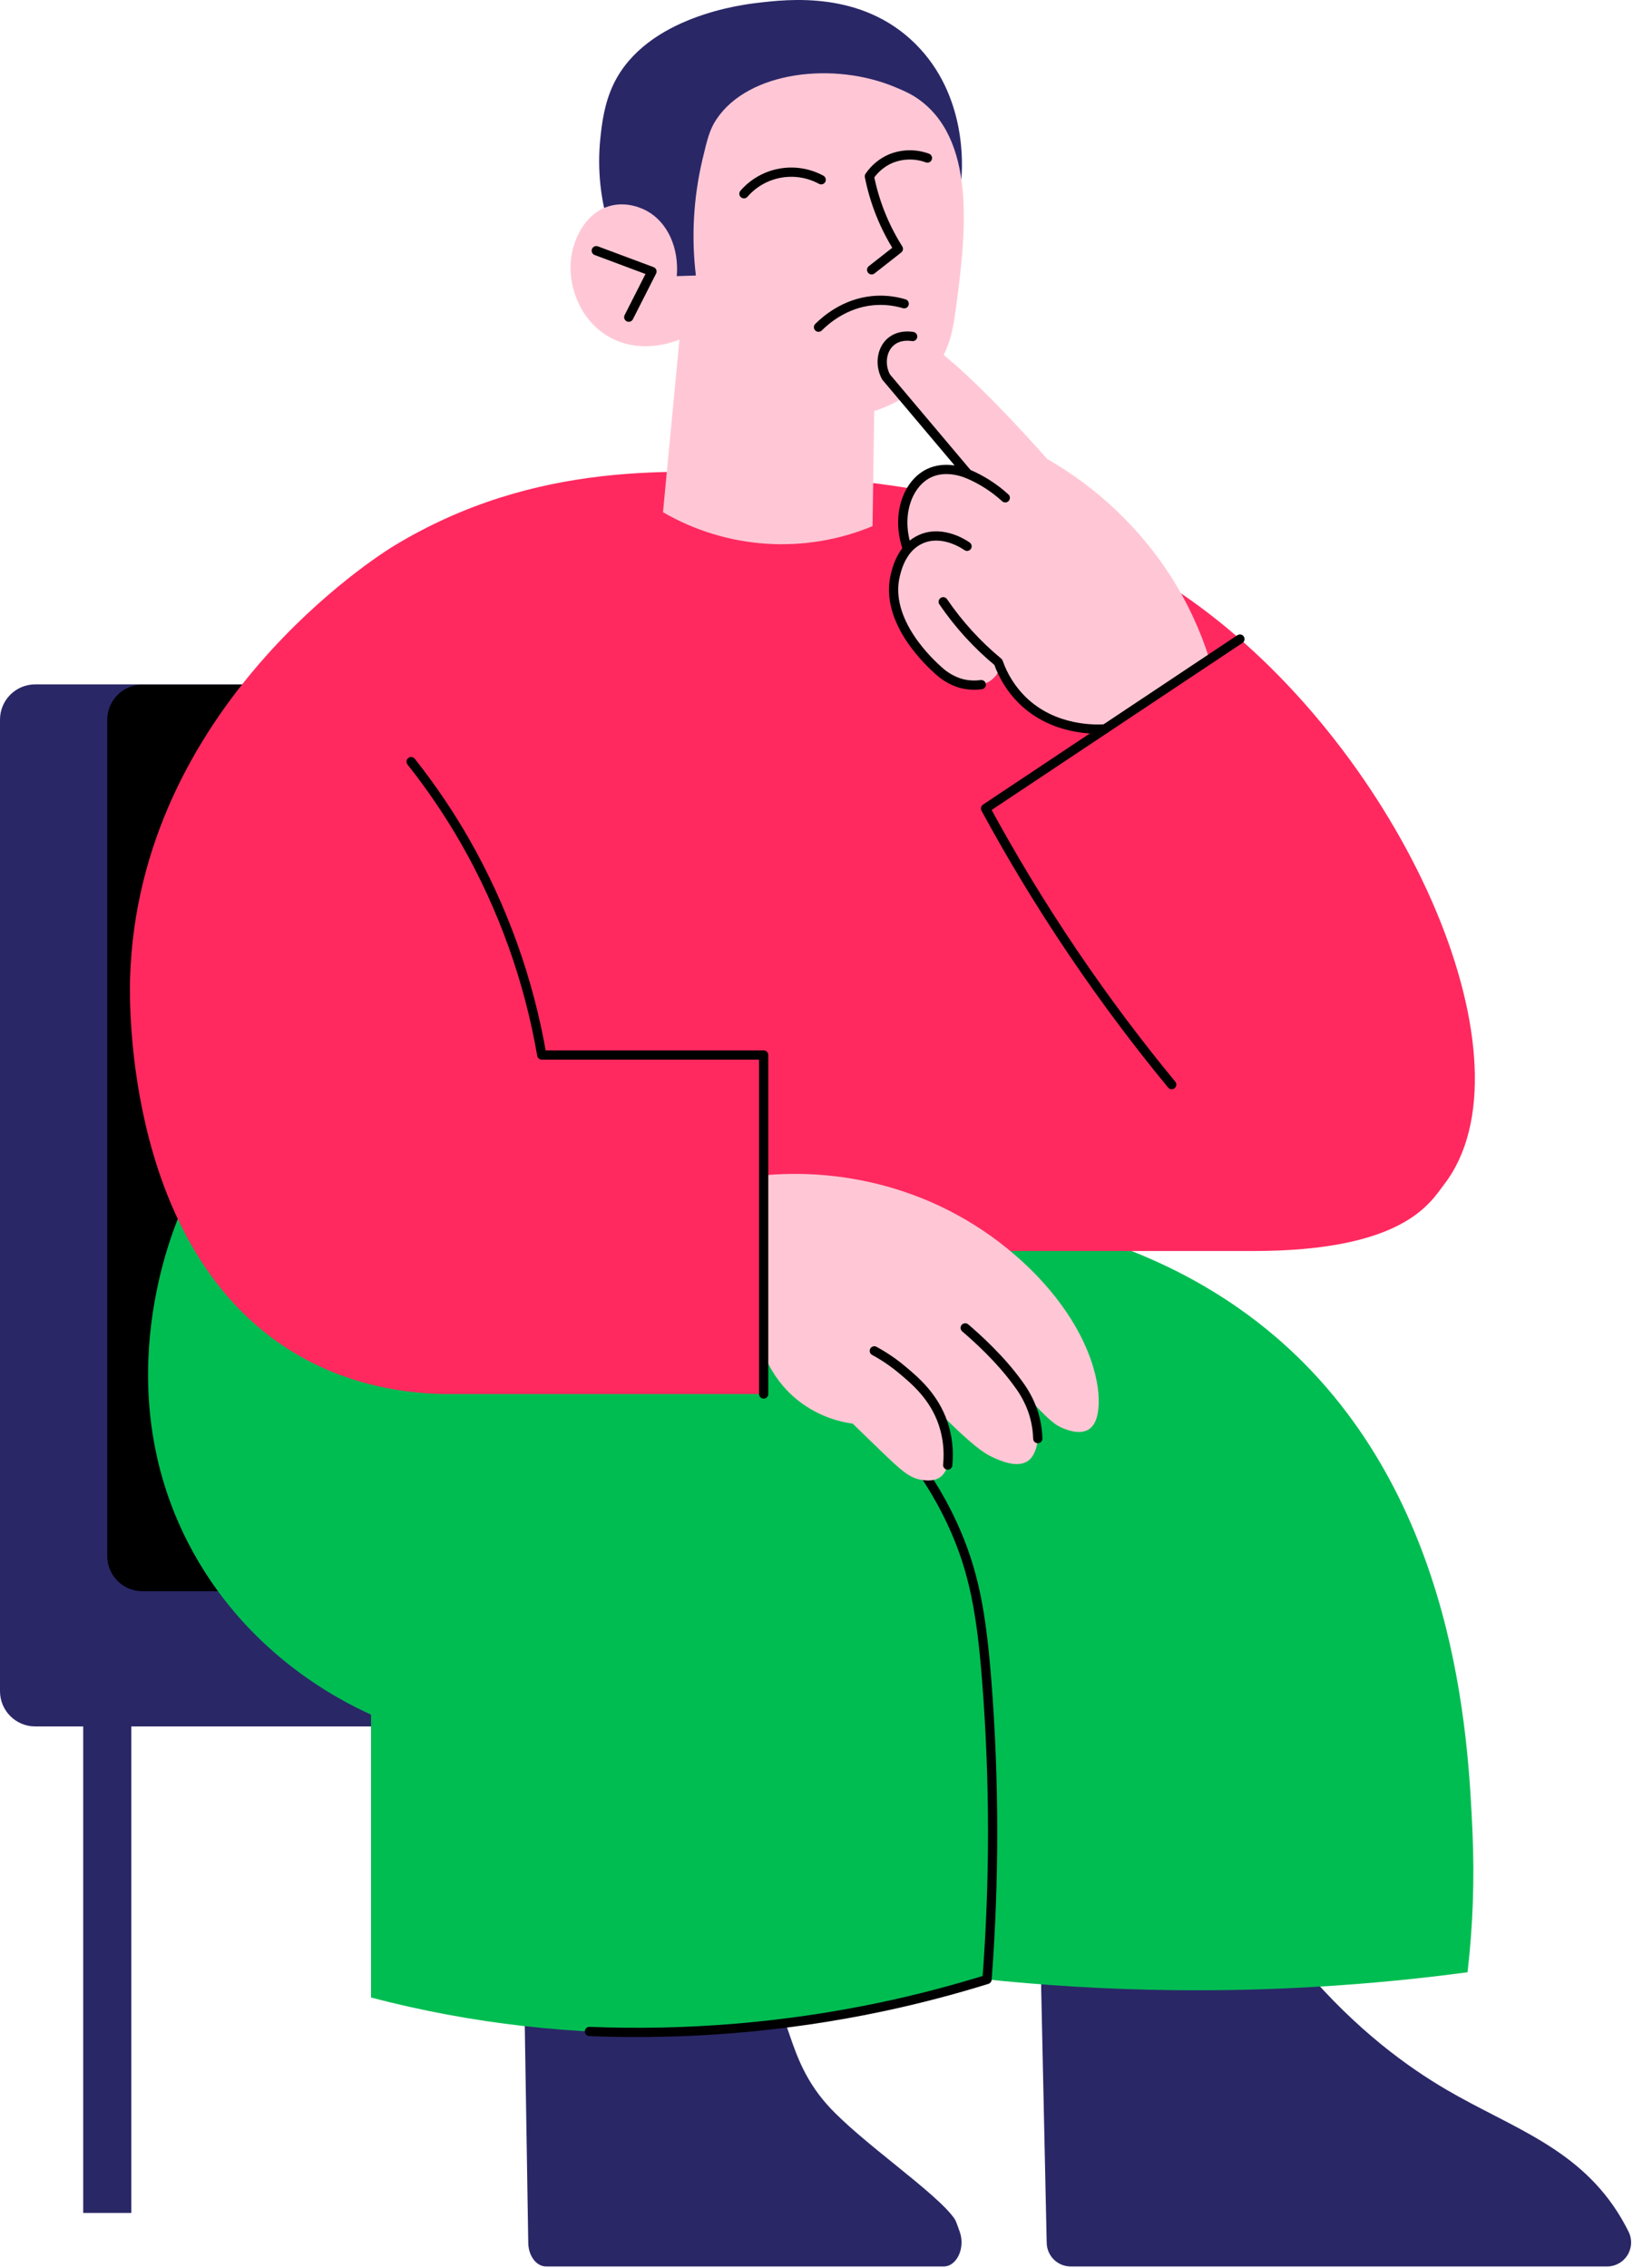
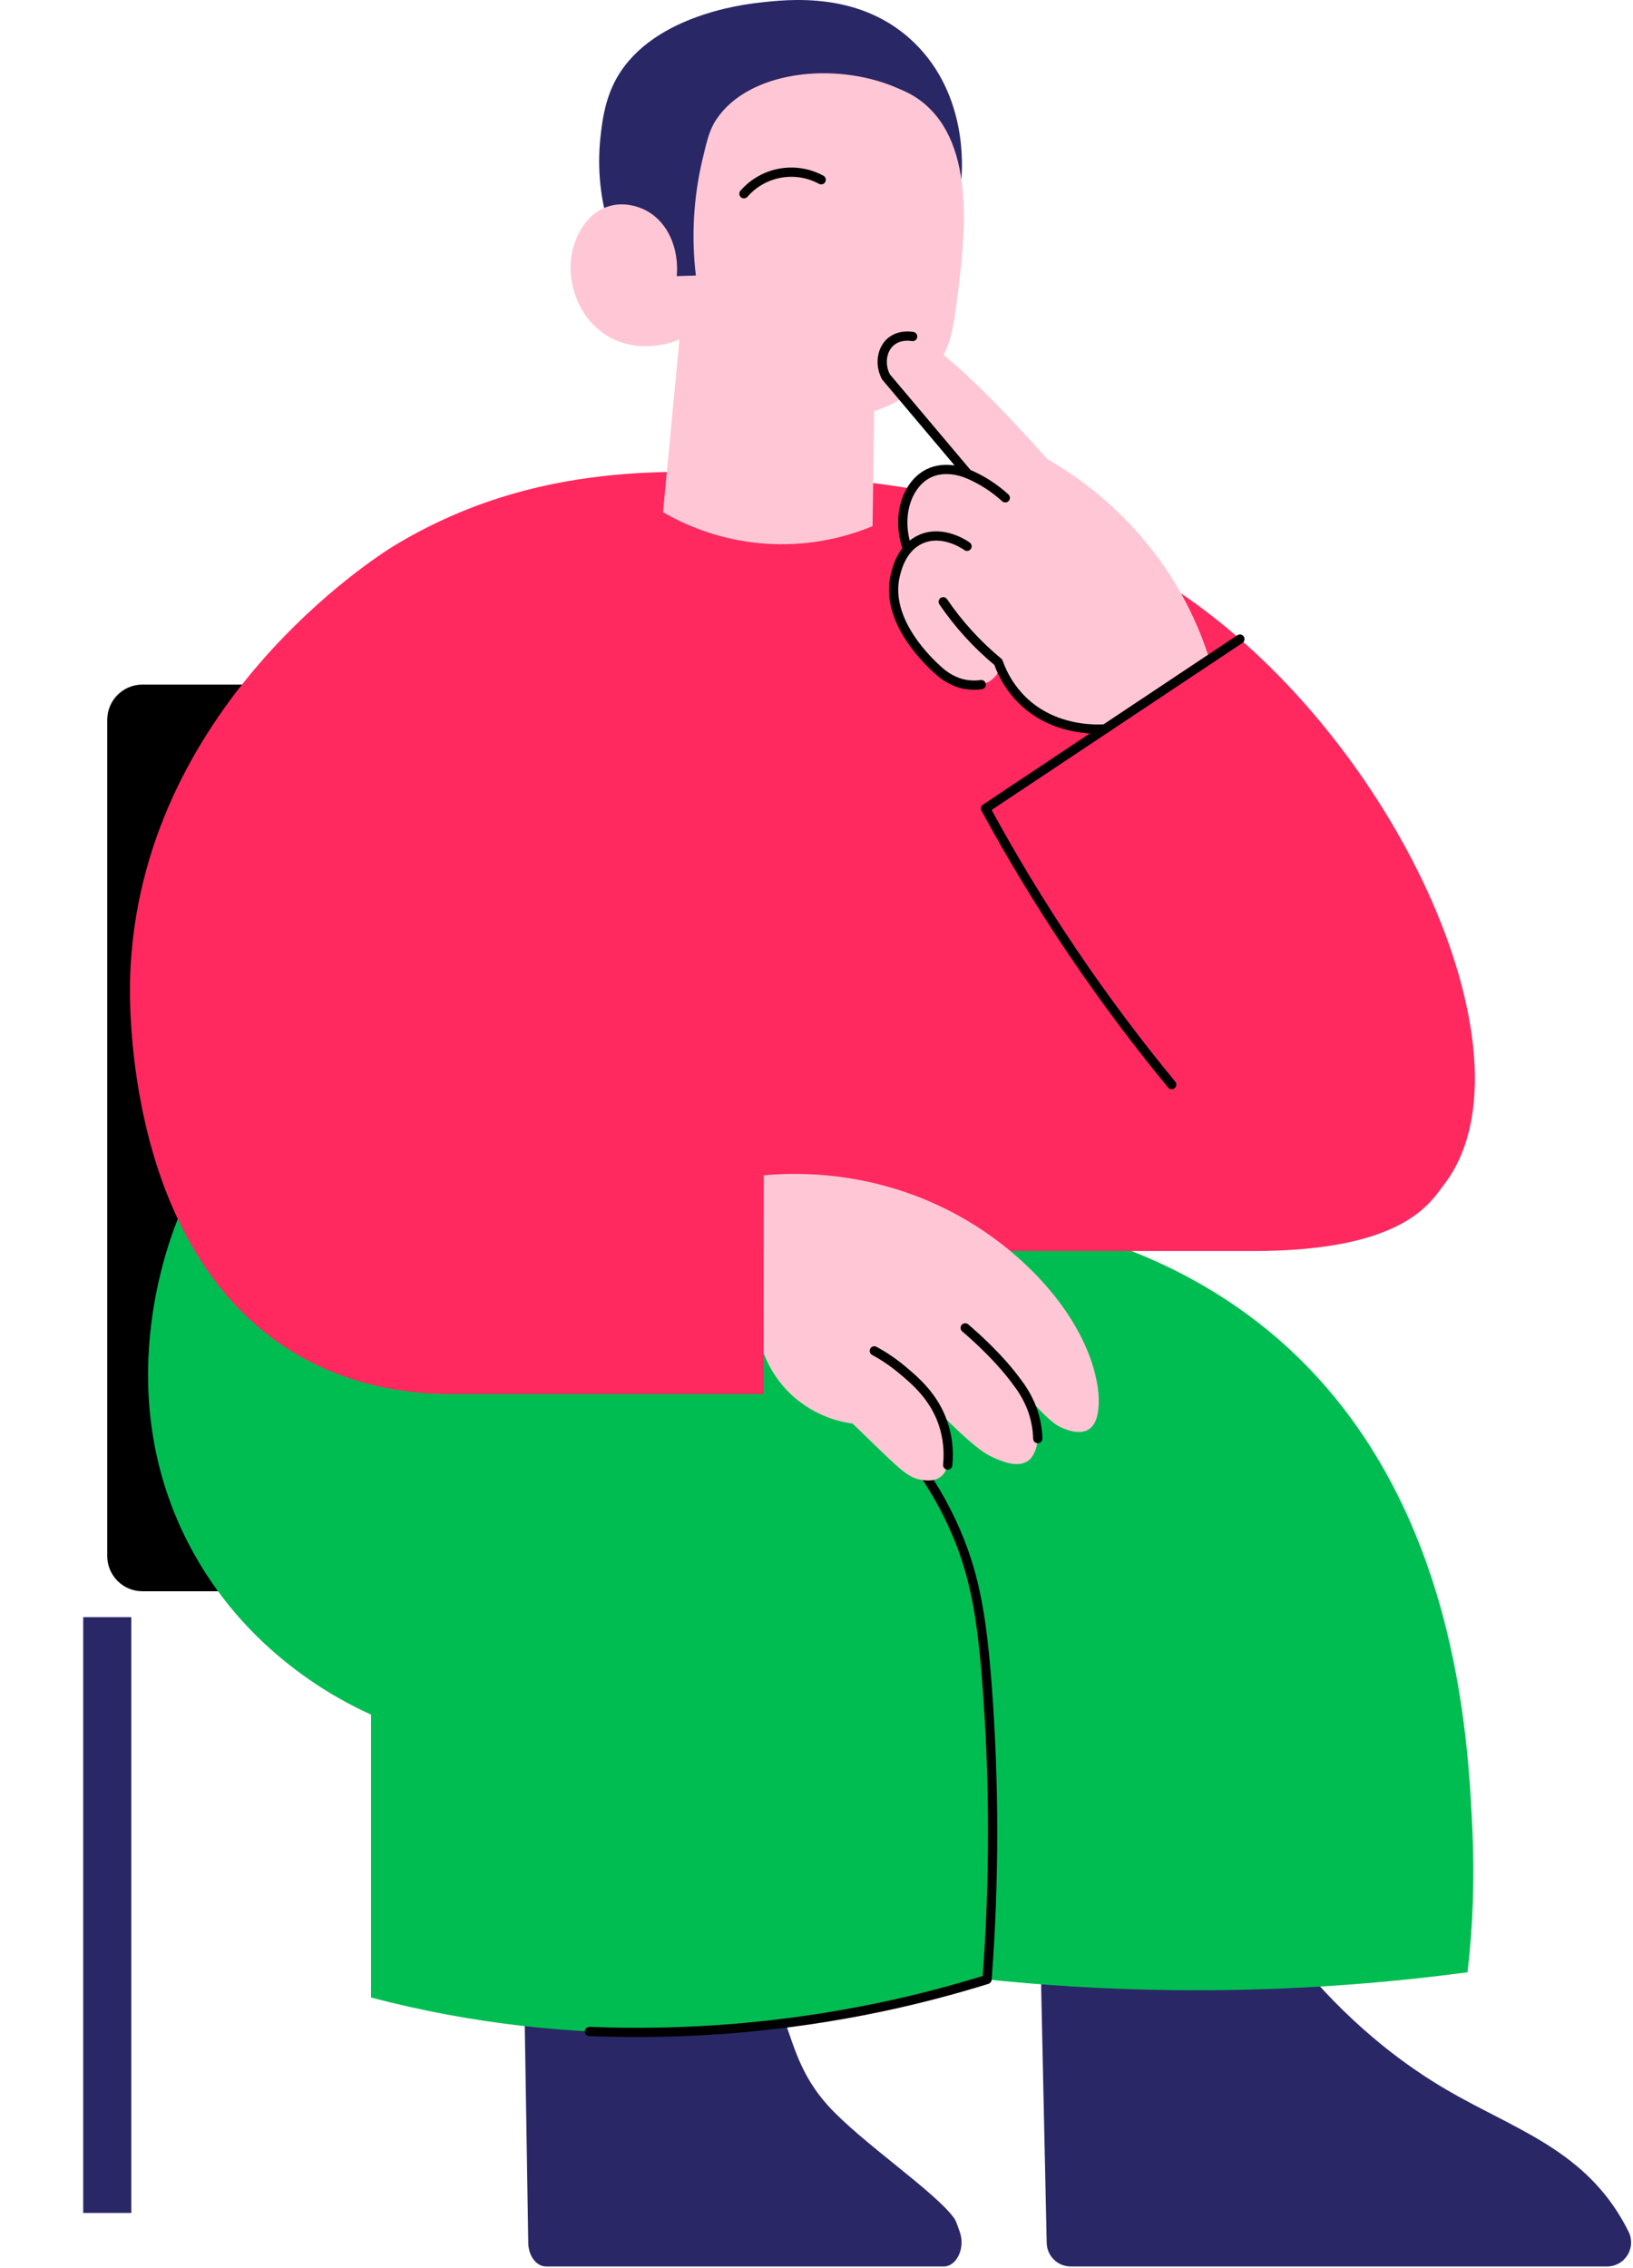
<svg xmlns="http://www.w3.org/2000/svg" width="252" height="350" viewBox="0 0 252 350" fill="none">
  <path d="M20.259 249.544H12.84V341.481H20.259V249.544Z" fill="#2A2767" />
-   <path d="M78.454 105.607H5.436C2.434 105.607 0 108.041 0 111.043V260.972C0 263.974 2.434 266.408 5.436 266.408H78.454C81.457 266.408 83.89 263.974 83.89 260.972V111.043C83.89 108.041 81.457 105.607 78.454 105.607Z" fill="#2A2767" />
  <path d="M95.004 105.638H21.985C18.983 105.638 16.55 108.072 16.55 111.074V240.114C16.55 243.116 18.983 245.549 21.985 245.549H95.004C98.006 245.549 100.44 243.116 100.44 240.114V111.074C100.44 108.072 98.006 105.638 95.004 105.638Z" fill="black" />
  <path d="M160.667 306.584C160.95 319.759 161.235 332.931 161.523 346.1C161.541 347.072 161.939 347.998 162.633 348.679C163.327 349.36 164.26 349.742 165.232 349.741H247.981C248.616 349.744 249.242 349.584 249.797 349.276C250.353 348.968 250.82 348.522 251.154 347.982C251.488 347.441 251.677 346.824 251.704 346.19C251.731 345.555 251.595 344.924 251.308 344.357C250.991 343.718 250.64 343.059 250.244 342.385C243.858 331.494 233.409 328.426 223.233 322.477C217.312 319.01 209.394 313.346 201.262 303.773C200.909 303.356 200.468 303.022 199.972 302.794C199.475 302.567 198.935 302.451 198.389 302.455L164.348 302.783C163.855 302.787 163.368 302.888 162.915 303.082C162.463 303.276 162.053 303.558 161.71 303.912C161.368 304.265 161.099 304.684 160.92 305.143C160.741 305.601 160.655 306.091 160.667 306.584Z" fill="#2A2767" />
  <path d="M80.885 306.584L81.519 346.1C81.55 348.124 82.777 349.741 84.275 349.741H145.624C147.675 349.741 149.002 346.834 148.092 344.357C147.769 343.484 147.555 342.756 147.301 342.385C144.531 338.348 132.875 330.578 127.744 324.885C119.951 316.24 122.893 307.619 114.427 303.77C113.643 303.414 112.047 303.094 108.86 302.455C96.876 300.055 90.159 302.697 83.622 302.783C82.081 302.803 80.851 304.512 80.885 306.584Z" fill="#2A2767" />
  <path d="M28.155 186.401C26.699 189.665 16.481 213.637 29.011 238.048C37.711 254.994 52.349 262.367 57.259 264.584V308.242C88.361 316.392 121.154 315.402 151.707 305.388C160.69 306.336 170.42 306.972 180.812 307.1C196.077 307.288 211.335 306.366 226.466 304.341C227.303 297.145 227.557 289.892 227.228 282.655C226.563 268.165 224.874 231.254 197.932 207.231C192.225 202.155 180.966 193.683 162.55 189.255L28.155 186.401Z" fill="#00BD52" />
  <path d="M90.961 313.48C106.051 314.084 121.157 312.819 135.936 309.714C141.774 308.484 147.239 307.029 152.318 305.451C153.479 290.138 153.466 274.759 152.278 259.448C151.465 249.176 150.369 242.416 146.856 234.909C142.556 225.713 136.55 219.501 132.304 215.791" stroke="black" stroke-width="1.427" stroke-linecap="round" stroke-linejoin="round" />
  <path d="M186.327 94.51C161.825 75.803 134.572 74.191 121.081 73.395C104.4 72.41 82.589 71.024 60.778 84.238C58.495 85.627 21.301 109 20.071 151.008C19.954 154.945 19.369 194.18 46.511 209.408C54.734 214.019 62.943 214.995 68.388 215.115H117.849V193.047H193.367C216.713 193.047 220.737 185.522 222.851 182.774C237.169 164.17 217.387 118.222 186.327 94.51Z" fill="#FF295F" />
  <path d="M117.863 181.365C125.103 180.704 132.401 181.54 139.303 183.822C147.144 186.42 154.238 190.881 159.976 196.822C168.04 205.245 169.678 212.986 169.549 216.542C169.512 217.469 169.424 219.715 167.966 220.599C166.448 221.518 164.236 220.491 163.651 220.22C163.218 220.017 162.453 219.606 160.673 217.809C159.491 216.615 158.389 215.344 157.374 214.005C158.164 215.146 161.083 219.563 159.879 223.484C159.471 224.822 158.829 225.304 158.644 225.433C156.955 226.606 154.327 225.393 153.08 224.817C152.295 224.451 150.868 223.701 146.993 219.966C145.638 218.659 144.565 217.549 143.855 216.804C145.21 218.492 146.064 220.527 146.32 222.676C146.448 223.869 146.748 226.703 145.133 227.907C144.18 228.614 142.979 228.46 142.365 228.383C140.385 228.138 139.132 226.957 136.002 223.961C133.948 221.986 132.37 220.451 131.579 219.68C128.084 219.207 124.815 217.68 122.209 215.303C120.27 213.507 118.776 211.284 117.843 208.812C117.851 199.668 117.857 190.519 117.863 181.365Z" fill="#FFC7D5" />
  <path d="M146.248 226.075C146.474 223.895 146.228 221.691 145.526 219.615C144.12 215.5 141.221 213.052 139.249 211.405C137.91 210.279 136.461 209.29 134.923 208.455" stroke="black" stroke-width="1.427" stroke-linecap="round" stroke-linejoin="round" />
  <path d="M160.147 221.992C160.107 220.543 159.85 219.109 159.386 217.737C158.855 216.226 158.093 214.807 157.128 213.528C154.375 209.691 150.691 206.395 148.948 204.905" stroke="black" stroke-width="1.427" stroke-linecap="round" stroke-linejoin="round" />
  <path d="M94.194 35.667C92.675 31.064 92.146 26.191 92.641 21.369C92.87 19.226 93.212 16.01 94.71 12.923C99.798 2.456 114.718 0.699 116.895 0.442C121.681 -0.129 132.972 -1.45 141.244 6.751C149.304 14.74 148.508 25.851 148.351 27.632L107.262 45.557L94.194 35.667Z" fill="#2A2767" />
  <path d="M104.849 52.405C104.002 61.285 103.156 70.163 102.312 79.039C107.173 81.862 112.62 83.526 118.229 83.899C123.838 84.273 129.457 83.347 134.65 81.193C134.735 75.275 134.82 69.357 134.903 63.439C137.152 62.703 141.8 60.811 144.796 56.212C146.508 53.575 147.048 51.027 147.458 47.968C148.908 37.171 150.883 22.364 142.197 15.642C140.844 14.595 139.709 14.113 138.202 13.473C128.752 9.479 115.543 10.937 110.555 18.418C109.5 19.999 109.129 21.543 108.398 24.633C107.013 30.488 106.67 36.541 107.385 42.515L104.438 42.612C104.806 38.272 103.028 34.312 99.838 32.56C99.233 32.226 96.734 30.962 93.906 31.841C90.211 32.982 88.887 36.891 88.615 37.696C86.983 42.501 88.878 49.13 94.068 52.026C98.951 54.751 104.115 52.711 104.849 52.405Z" fill="#FFC7D5" />
-   <path d="M143.118 24.388C141.282 23.709 139.258 23.744 137.446 24.485C136.114 25.062 134.975 26.007 134.161 27.21C134.95 31.184 136.466 34.978 138.633 38.401L134.51 41.636" stroke="black" stroke-width="1.427" stroke-linecap="round" stroke-linejoin="round" />
  <path d="M126.723 27.74C124.787 26.689 122.551 26.33 120.384 26.723C118.217 27.115 116.248 28.235 114.804 29.898" stroke="black" stroke-width="1.427" stroke-linecap="round" stroke-linejoin="round" />
-   <path d="M126.312 50.488C127.413 49.398 130.307 46.838 134.607 46.399C136.264 46.233 137.937 46.394 139.532 46.873" stroke="black" stroke-width="1.427" stroke-linecap="round" stroke-linejoin="round" />
-   <path d="M92.017 38.683L100.608 41.893L97.027 48.944" stroke="black" stroke-width="1.427" stroke-linecap="round" stroke-linejoin="round" />
  <path d="M186.647 101.743C185.235 97.253 183.242 92.967 180.718 88.994C175.898 81.49 169.34 75.258 161.6 70.827C160.786 69.899 145.113 52.103 140.579 51.9C138.521 51.806 137.44 52.756 137.44 52.756C136.37 53.692 136.239 55.127 136.204 55.513C135.936 58.426 138.536 60.854 141.244 63.693C144.099 66.691 146.798 69.834 149.33 73.109C148.982 72.97 145.238 71.52 142.385 73.586C140.213 75.158 139.86 77.823 139.628 79.578C139.409 81.266 139.538 82.981 140.008 84.617C138.85 86.283 138.131 88.213 137.916 90.23C137.374 95.731 140.972 101.39 146.95 104.876C149.099 106.052 151.464 106.098 153 104.922C153.559 104.486 153.998 103.914 154.275 103.261C155.363 105.526 156.958 107.511 158.935 109.062C163.683 112.772 169.016 112.578 170.531 112.486L186.647 101.743Z" fill="#FFC7D5" />
  <path d="M140.838 51.929C140.553 51.88 138.787 51.592 137.44 52.756C136.093 53.92 135.688 56.209 136.721 58.155L149.33 73.109C148.511 72.781 145.823 71.828 143.338 73.032C140.025 74.639 138.245 79.541 140.002 84.617" stroke="black" stroke-width="1.427" stroke-linecap="round" stroke-linejoin="round" />
  <path d="M155.131 76.819C153.421 75.263 151.46 74.009 149.33 73.11" stroke="black" stroke-width="1.427" stroke-linecap="round" stroke-linejoin="round" />
  <path d="M149.233 84.301C148.948 84.104 145.561 81.733 142.197 83.159C139.323 84.372 138.487 87.491 138.216 88.538C136.273 95.848 143.766 102.52 144.825 103.473C145.802 104.381 146.972 105.056 148.249 105.444C149.283 105.725 150.363 105.794 151.425 105.647" stroke="black" stroke-width="1.427" stroke-linecap="round" stroke-linejoin="round" />
  <path d="M145.555 92.861C147.935 96.353 150.795 99.491 154.053 102.183C154.821 104.379 156.076 106.373 157.725 108.015C162.647 112.866 169.264 112.558 170.531 112.475" stroke="black" stroke-width="1.427" stroke-linecap="round" stroke-linejoin="round" />
-   <path d="M63.443 117.529C66.54 121.433 69.337 125.566 71.812 129.892C77.623 140.094 81.614 151.23 83.605 162.801H117.846V215.115" stroke="black" stroke-width="1.427" stroke-linecap="round" stroke-linejoin="round" />
  <path d="M191.341 98.616L152.087 124.756C155.87 131.736 160.333 139.226 165.595 147.013C170.731 154.6 175.867 161.374 180.812 167.366" stroke="black" stroke-width="1.427" stroke-linecap="round" stroke-linejoin="round" />
</svg>